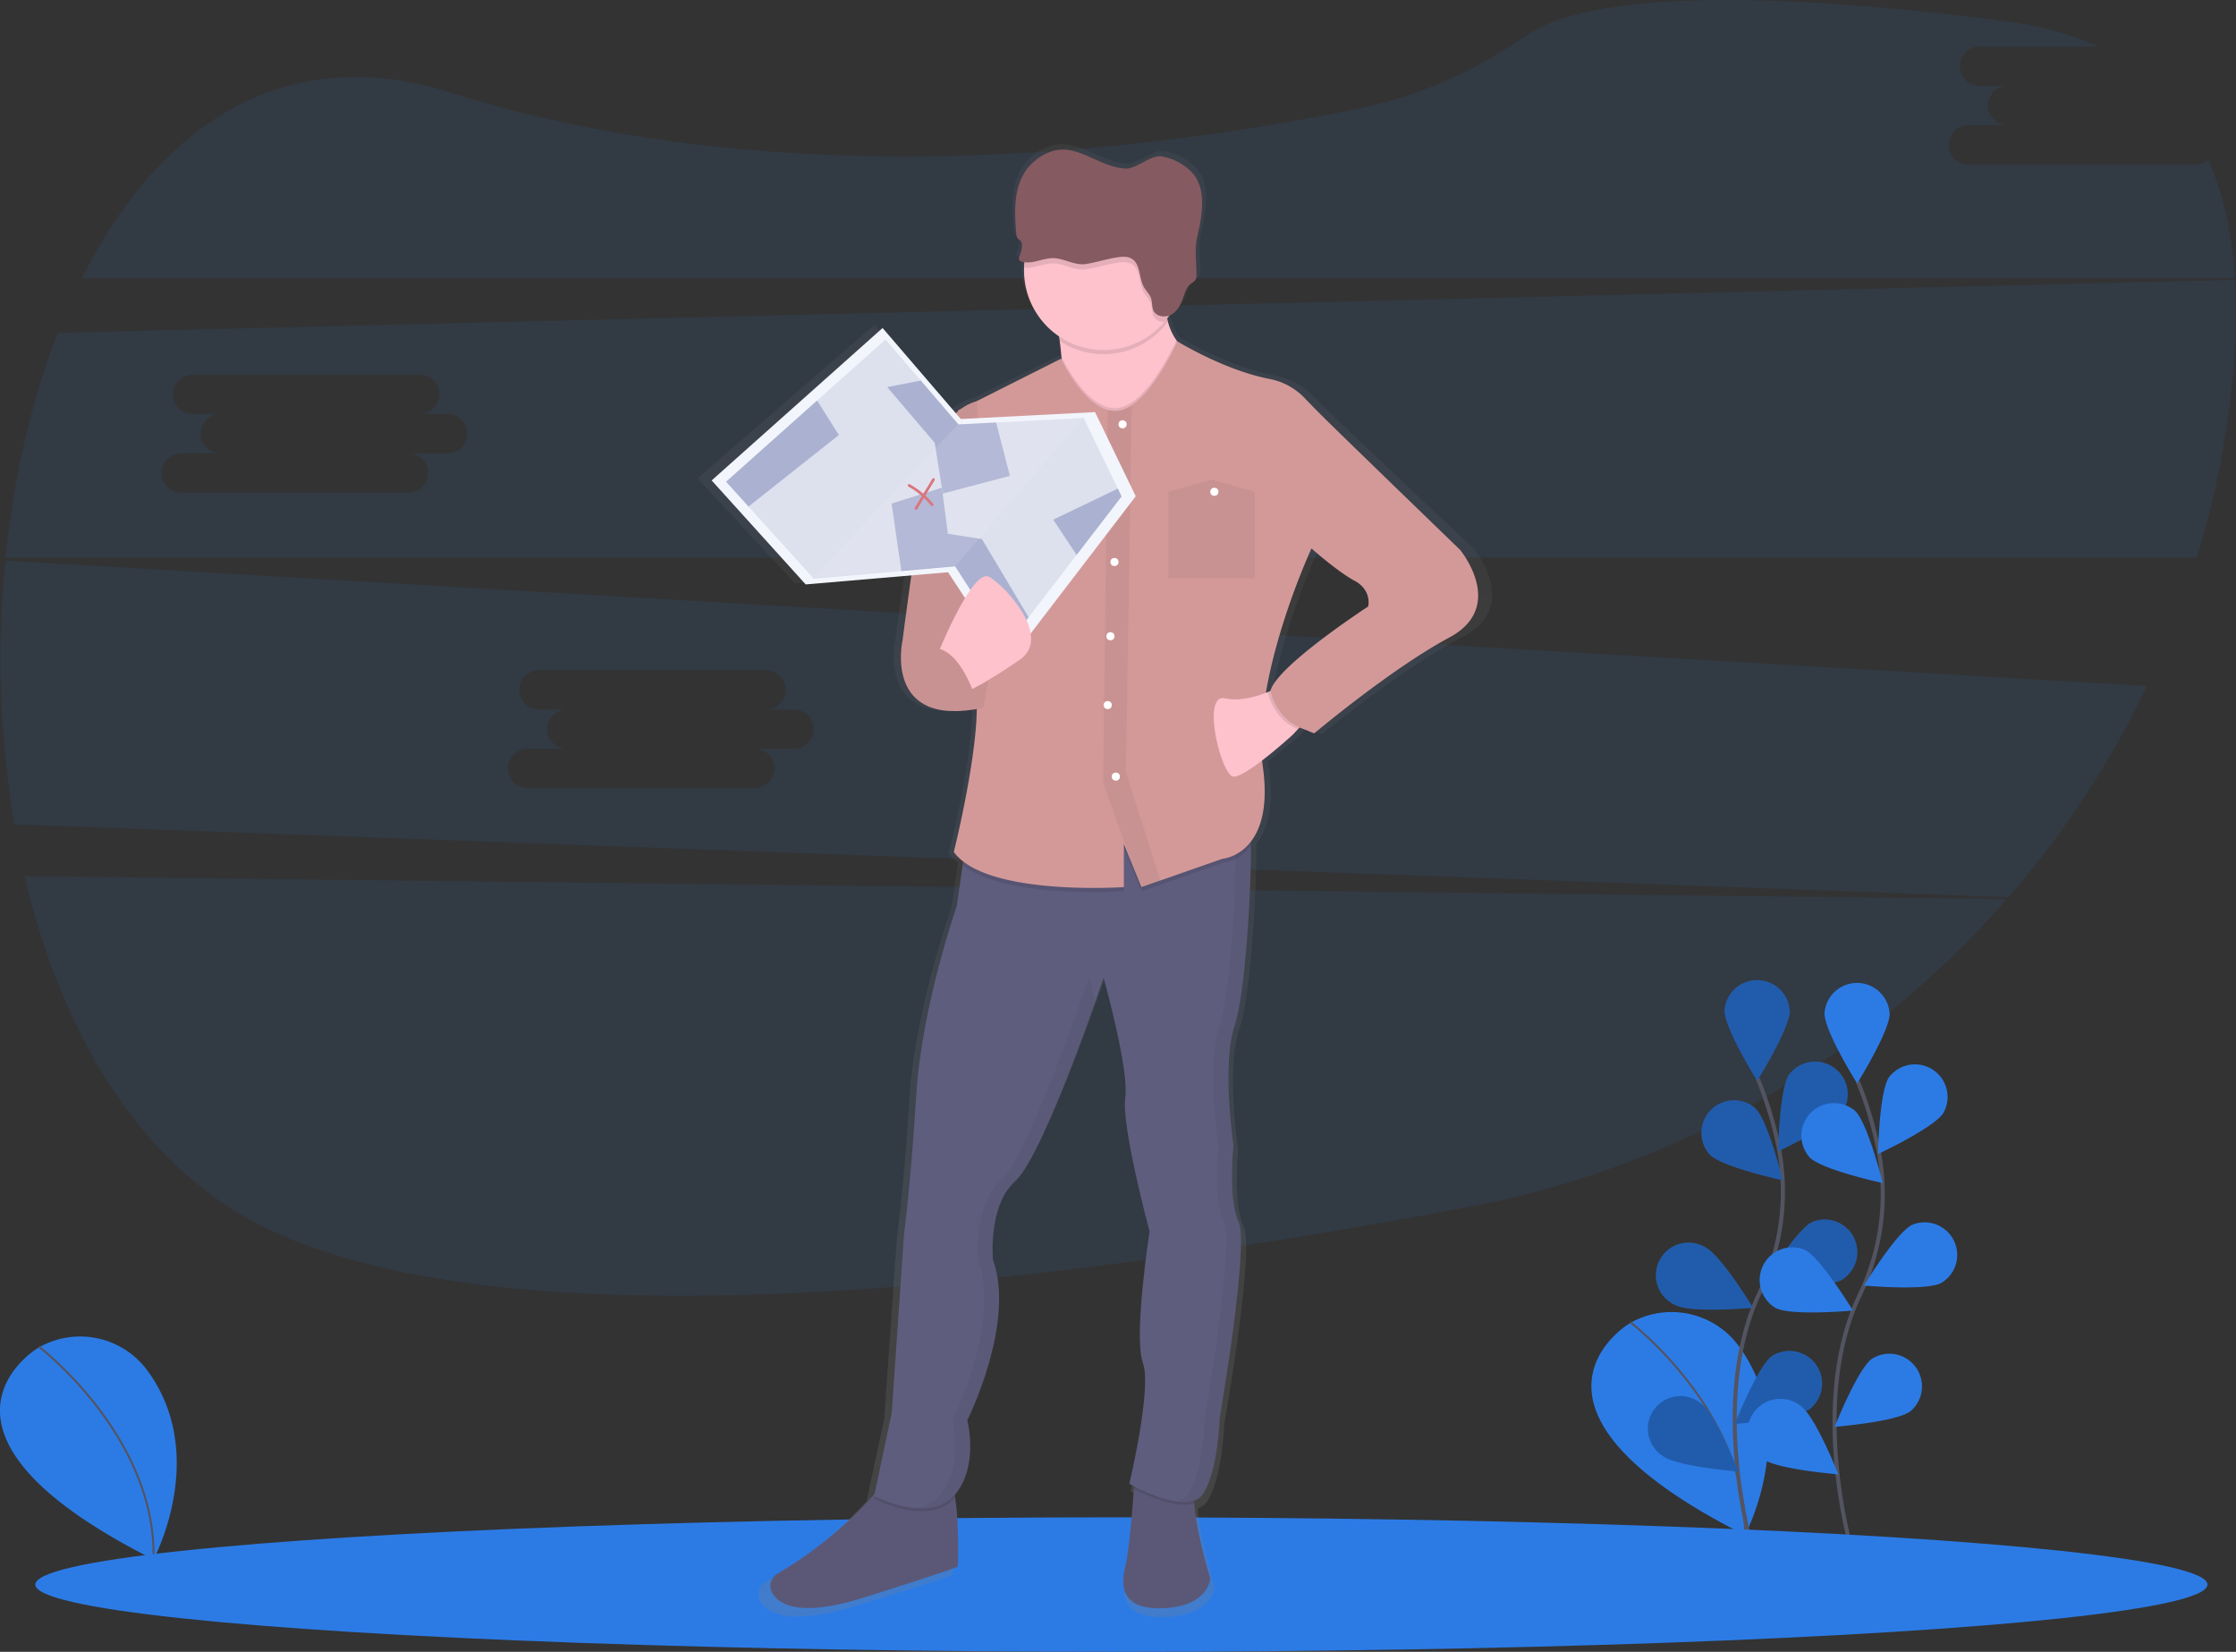
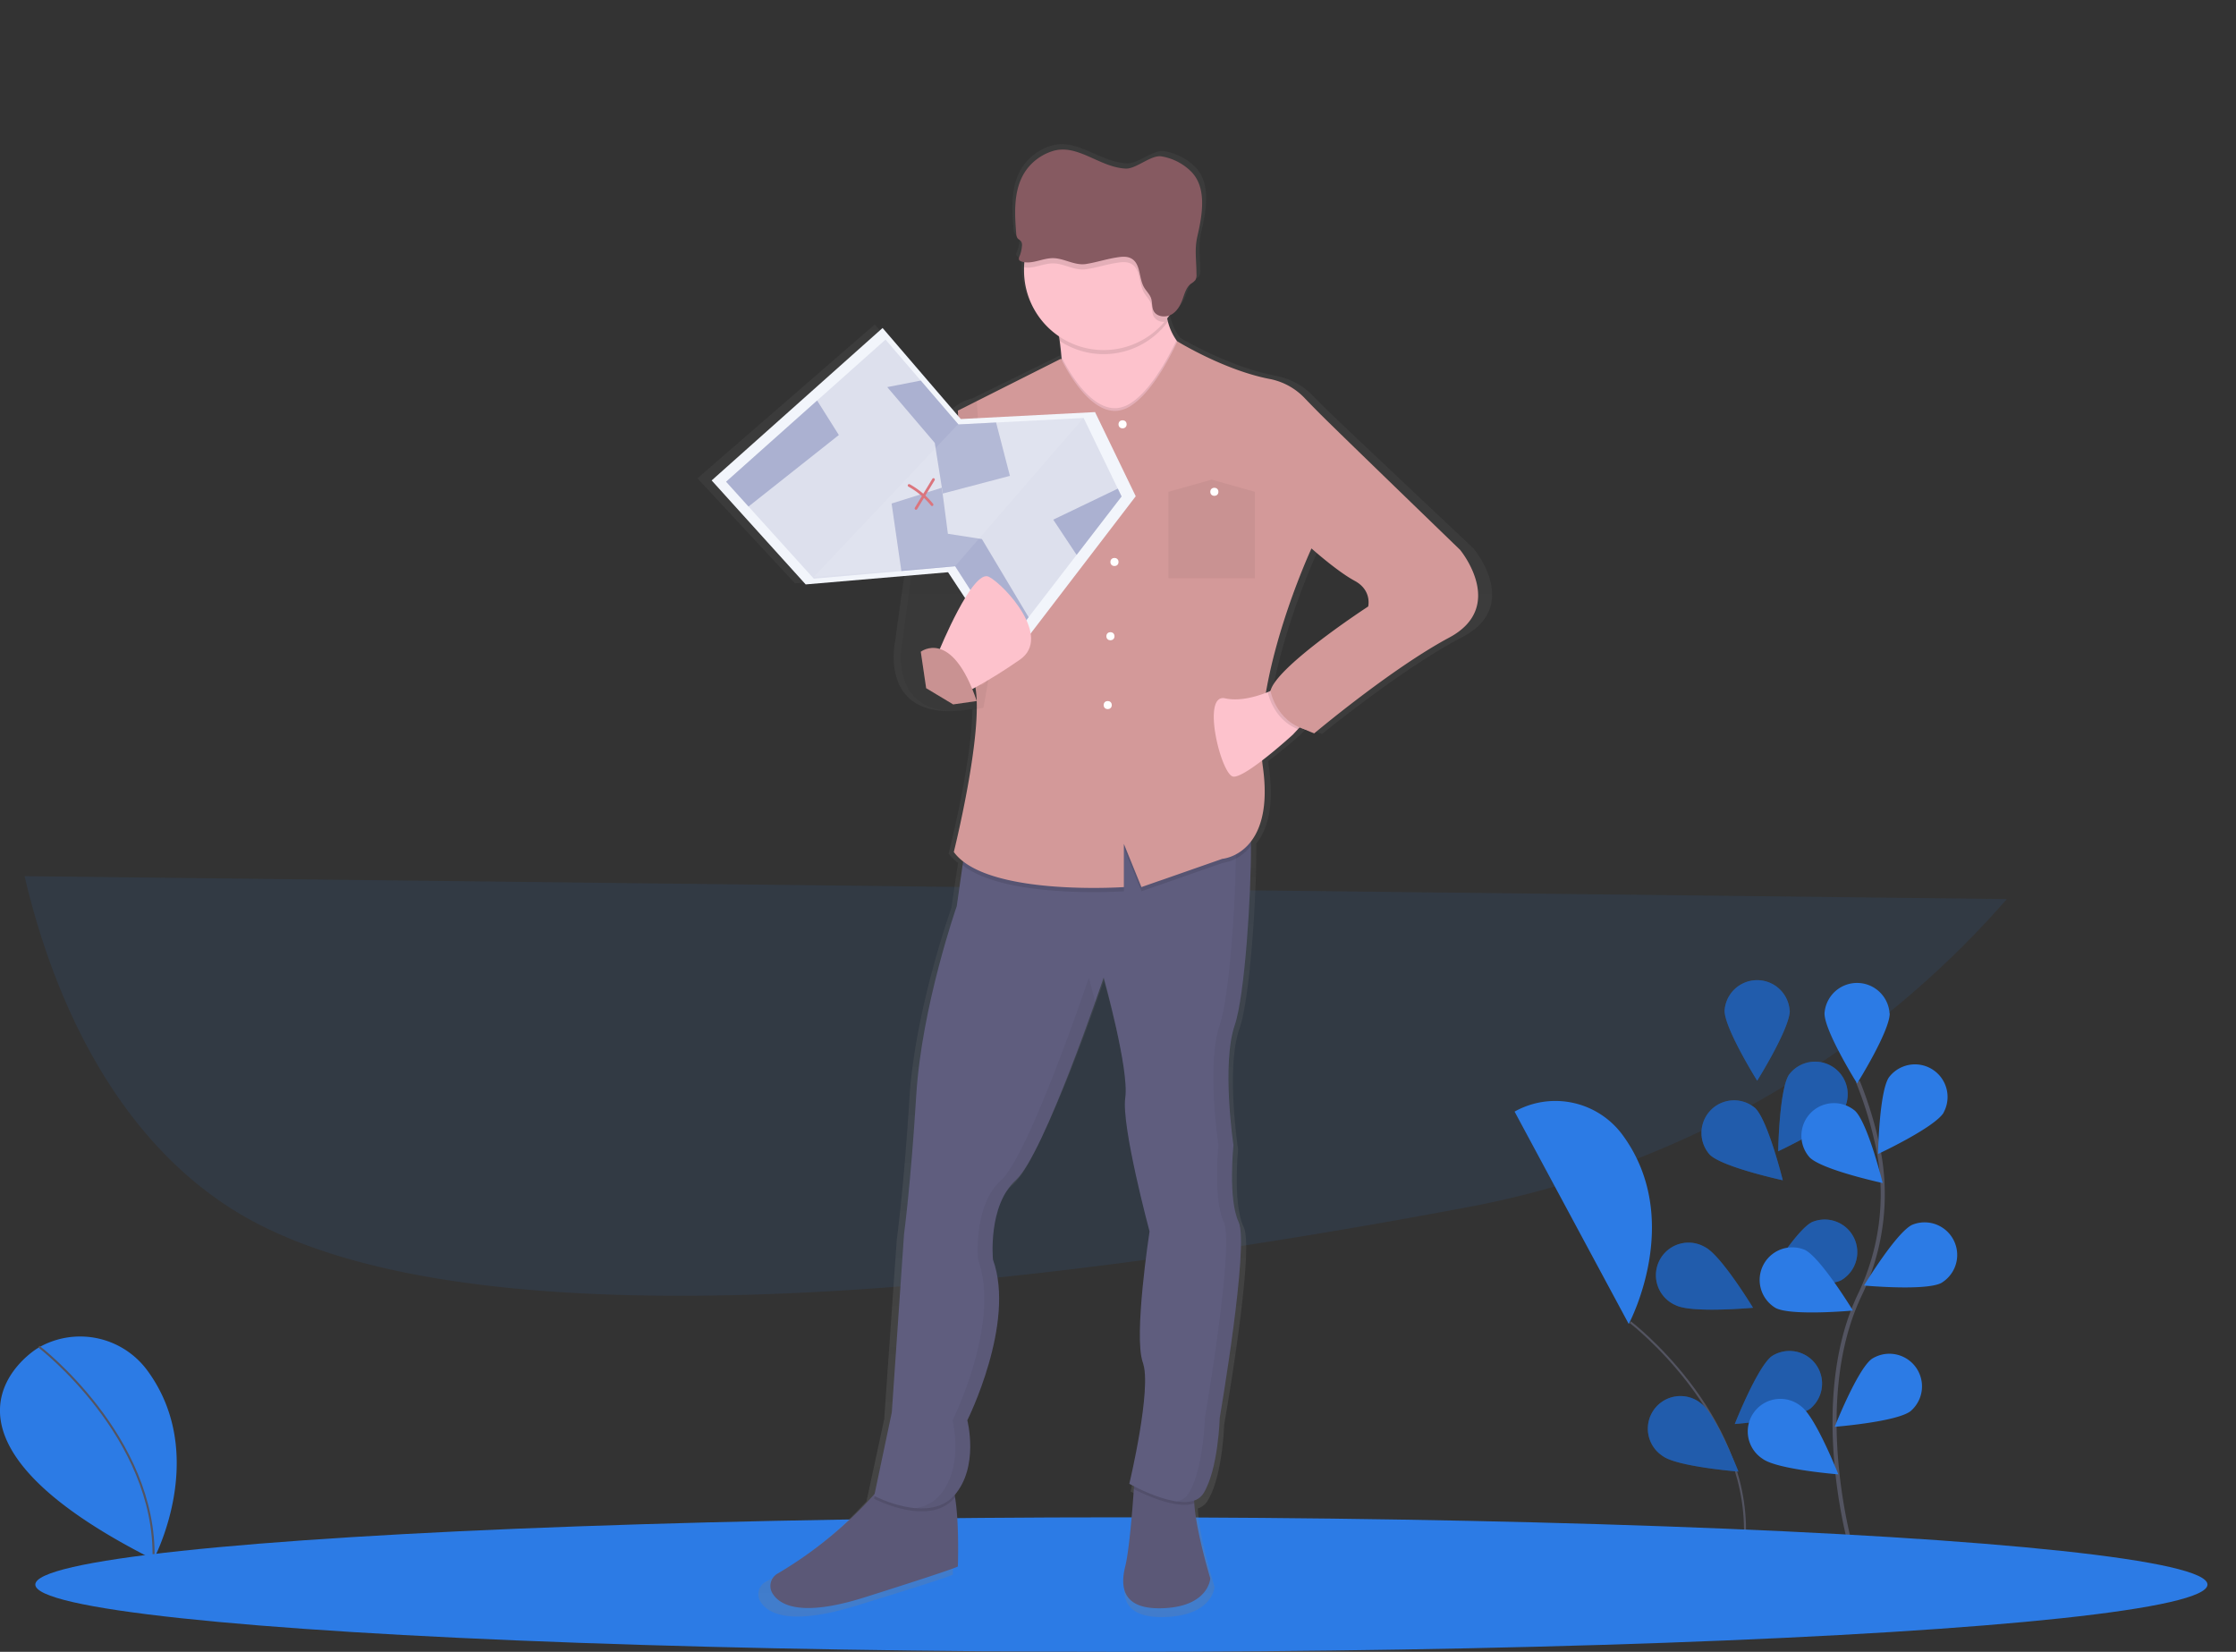
<svg xmlns="http://www.w3.org/2000/svg" width="1097.33" height="810.62" data-name="Layer 1">
  <rect width="100%" height="100%" fill="#333333" stroke="none" />
  <defs>
    <linearGradient id="a" x1="588.67" x2="588.67" y1="838.15" y2="115.47" gradientUnits="userSpaceOnUse">
      <stop offset="0" stop-color="gray" stop-opacity=".25" />
      <stop offset=".54" stop-color="gray" stop-opacity=".12" />
      <stop offset="1" stop-color="gray" stop-opacity=".1" />
    </linearGradient>
  </defs>
  <path fill="#2c7be5" d="M12.07 429.97c17.36 74.2 54.11 138.34 112.19 169.43 120.7 64.61 392.91 31.29 596.07-7a465.2 465.2 0 0 0 264.54-151.19Z" opacity=".1" />
-   <path fill="#2c7be5" d="M799.31 649.72s-67.65 40.8 57.03 103.59c0 0 27.46-51-2.9-92.57a40.94 40.94 0 0 0-53.12-11.64Z" />
+   <path fill="#2c7be5" d="M799.31 649.72c0 0 27.46-51-2.9-92.57a40.94 40.94 0 0 0-53.12-11.64Z" />
  <path fill="none" stroke="#535461" stroke-miterlimit="10" d="M800.09 648.86s57.88 44.28 56.25 104.45" />
  <path fill="#2c7be5" d="M18.31 661.72s-67.65 40.8 57.03 103.59c0 0 27.46-51-2.9-92.57a40.94 40.94 0 0 0-53.12-11.64Z" />
  <path fill="none" stroke="#535461" stroke-miterlimit="10" d="M19.09 660.86s57.88 44.28 56.25 104.45" />
-   <path fill="none" stroke="#535461" stroke-miterlimit="10" stroke-width="2" d="M859.66 759.08s-21.19-72 4-124.91a113.65 113.65 0 0 0 9.19-71.3 191 191 0 0 0-10.19-33.46" />
  <path fill="#2c7be5" d="M878.35 495.95c0 8.82-16 34.39-16 34.39s-16-25.57-16-34.39a16 16 0 0 1 31.93 0ZM904.74 544.79c-4.79 7.4-32.09 20.19-32.09 20.19s.5-30.14 5.29-37.54a16 16 0 0 1 26.8 17.36ZM903.59 628.26c-7.87 4-37.89 1.23-37.89 1.23s15.64-25.77 23.52-29.74a16 16 0 0 1 14.38 28.51ZM888.49 691.22c-7.09 5.24-37.14 7.61-37.14 7.61s11.06-28 18.15-33.29a16 16 0 0 1 19 25.67ZM839.12 566.69c6.32 6.14 35.79 12.51 35.79 12.51s-7.22-29.27-13.54-35.41a16 16 0 0 0-22.25 22.9M822.41 640.54c7.87 4 37.89 1.23 37.89 1.23s-15.64-25.77-23.52-29.74a16 16 0 1 0-14.38 28.51ZM816.01 714.55c7.09 5.24 37.14 7.61 37.14 7.61s-11.06-28-18.15-33.29a16 16 0 1 0-19 25.67Z" />
  <path d="M878.35 495.95c0 8.82-16 34.39-16 34.39s-16-25.57-16-34.39a16 16 0 0 1 31.93 0ZM904.74 544.79c-4.79 7.4-32.09 20.19-32.09 20.19s.5-30.14 5.29-37.54a16 16 0 0 1 26.8 17.36ZM903.59 628.26c-7.87 4-37.89 1.23-37.89 1.23s15.64-25.77 23.52-29.74a16 16 0 0 1 14.38 28.51ZM888.49 691.22c-7.09 5.24-37.14 7.61-37.14 7.61s11.06-28 18.15-33.29a16 16 0 0 1 19 25.67ZM839.12 566.69c6.32 6.14 35.79 12.51 35.79 12.51s-7.22-29.27-13.54-35.41a16 16 0 0 0-22.25 22.9M822.41 640.54c7.87 4 37.89 1.23 37.89 1.23s-15.64-25.77-23.52-29.74a16 16 0 1 0-14.38 28.51ZM816.01 714.55c7.09 5.24 37.14 7.61 37.14 7.61s-11.06-28-18.15-33.29a16 16 0 1 0-19 25.67Z" opacity=".25" />
  <path fill="none" stroke="#535461" stroke-miterlimit="10" stroke-width="2" d="M908.66 760.45s-21.19-72 4-124.91a113.65 113.65 0 0 0 9.19-71.3 191 191 0 0 0-10.09-33.46" />
  <path fill="#2c7be5" d="M927.39 497.31c0 8.82-16 34.39-16 34.39s-16-25.57-16-34.39a16 16 0 0 1 31.93 0ZM953.78 546.16c-4.79 7.4-32.12 20.15-32.12 20.15s.5-30.14 5.29-37.54a16 16 0 0 1 26.8 17.36ZM952.66 629.63c-7.87 4-37.89 1.23-37.89 1.23s15.64-25.77 23.52-29.74a16 16 0 0 1 14.37 28.51M937.53 692.59c-7.09 5.24-37.14 7.61-37.14 7.61s11.06-28 18.15-33.29a16 16 0 0 1 19 25.67ZM888.16 568.06c6.32 6.14 35.79 12.51 35.79 12.51s-7.22-29.27-13.54-35.41a16 16 0 0 0-22.25 22.9M871.44 641.91c7.87 4 37.89 1.23 37.89 1.23s-15.67-25.77-23.51-29.74a16 16 0 0 0-14.38 28.51M865.04 715.92c7.09 5.24 37.14 7.61 37.14 7.61s-11.06-28-18.15-33.29a16 16 0 1 0-19 25.67Z" />
-   <path fill="#2c7be5" d="M1077.43 80.72H965.96a9.635 9.635 0 1 1 0-19.27h19.27a9.635 9.635 0 0 1 0-19.27h-13.77a9.635 9.635 0 0 1 0-19.27h58.2c-12.91-6-28-10.27-45.38-12.51C825.64-9.98 769 3.5 749.02 17.4c-24.65 17.1-52.15 29.68-81.54 35.74-97.9 20.17-280.95 44.46-446.82-7.83-82.46-26-143.75 17.92-180.48 91.28h1056.61c-1.38-21.32-5.51-41-13.09-58.24a9.58 9.58 0 0 1-6.27 2.37M2.66 275.1a491 491 0 0 0 4.33 129.46l978.67 35.75a460 460 0 0 0 68-103.7Zm387 92.35h-19.23a9.635 9.635 0 0 1 0 19.27H258.96a9.635 9.635 0 1 1 0-19.27h19.27a9.635 9.635 0 0 1 0-19.27h-13.77a9.635 9.635 0 0 1 0-19.27h111.47a9.635 9.635 0 1 1 0 19.27h13.73a9.635 9.635 0 0 1 0 19.27M1096.83 137.31l-1068.49 26c-13 33.41-21.61 71.19-25.59 110.34h1075.36a456.5 456.5 0 0 0 15.55-70.34c3.17-23 4.46-45.29 3.17-66m-877.17 85.14h-19.23a9.635 9.635 0 0 1 0 19.27H88.96a9.635 9.635 0 1 1 0-19.27h19.27a9.635 9.635 0 0 1 0-19.27H94.46a9.635 9.635 0 0 1 0-19.27h111.47a9.635 9.635 0 1 1 0 19.27h13.73a9.635 9.635 0 0 1 0 19.27" opacity=".1" />
  <ellipse cx="550.33" cy="777.62" fill="#2c7be5" rx="533" ry="33" />
  <path fill="url(#a)" d="M774.44 313.8s-61.81-58.17-70.74-66.87c-3.11-3-6.05-6-8.56-8.53a33.57 33.57 0 0 0-17.73-9.29c-23.16-4.39-46.85-18.63-46.85-18.63-.13-.17-.26-.32-.38-.5a28.2 28.2 0 0 1-4.35-9.3c-.13-.49-.26-1-.37-1.52q.56-.72 1.09-1.47a7 7 0 0 0 1.17-.53c2.93-1.67 4.58-4.76 5.69-7.8 1-2.69 1.8-5.66 4.18-7.41a8.7 8.7 0 0 0 2.27-1.81 5.33 5.33 0 0 0 .53-3.09c0-6.83-1.09-12.07.5-18.73 2.54-10.66 4.87-24-3.18-31.91a28.1 28.1 0 0 0-15.16-7.55c-5.17-.82-12.82 6.22-18.06 6-13.35-.51-24.6-12.55-37.29-8.66a26.22 26.22 0 0 0-13.7 9.82c-6.26 8.92-5.66 20.46-4.76 31.1a3.87 3.87 0 0 0 .69 2.27c.47.55 1.22.84 1.68 1.39a3.37 3.37 0 0 1 .52 2.49 16.3 16.3 0 0 1-1.24 5 2 2 0 0 0-.19 1.81 1.9 1.9 0 0 0 1 .68 9 9 0 0 0 1.65.39c-.09.88-.17 1.76-.2 2.65v1.51a39.14 39.14 0 0 0 17.82 32.68c.11.72.23 1.46.34 2.23.34 2.37.65 5 .88 7.86 0 .52.08 1 .12 1.57l-.27-.55-43 21.08a21.3 21.3 0 0 0-8.67 4.25l-.85.42v.25q-.53.44-1.08.94l-37.31-42.14-87 75.52 47.84 51.51 53.76-4.48c-2.65 18.2-4.46 32.15-4.46 32.15s-9.83 42.13 37.79 34.07c-.31 26.57-11.69 70.91-11.69 70.91a23.4 23.4 0 0 0 4.63 4.57l-.27 1.81-3 20.37s-17.86 49.48-20.6 93.61-6.18 68.87-6.18 68.87l-6.18 88.27-8.69 40.36a204 204 0 0 1-49.4 39.5 6.92 6.92 0 0 0-2.8 9.48c3.52 6.06 14.35 12.35 47.15 2.27 52.2-16 47.39-15.38 47.39-15.38s.77-21.42-1.45-34.12c-.07-.38-.14-.75-.21-1.12 12.5-14.09 6.46-37 6.46-37s24.72-48.14 13-79.57c0 0-2.75-26.75 11.68-39.45.2-.18.41-.38.62-.59l.19-.2.47-.5.21-.23.55-.64.12-.14c.22-.27.45-.56.68-.86l.18-.24.58-.65.22-.32.54-.79.18-.26.73-1.11.14-.22.61-1 .23-.38.56-.94.21-.36.77-1.34.77-1.38.22-.41.59-1.09.23-.44.71-1.35.09-.17.82-1.6.2-.39.64-1.27.24-.48.67-1.36.17-.34.84-1.75.14-.29.7-1.49.24-.51.65-1.39.21-.45.86-1.87.83-1.85.23-.51.65-1.47.22-.51.89-1.91v-.08l.87-2 .19-.43.68-1.58.23-.53.71-1.69.14-.32.86-2 .14-.33.71-1.7.23-.55.65-1.59.19-.46.83-2 .07-.17.75-1.85.23-.57.61-1.52.22-.55.72-1.82.07-.19.78-2 .23-.58.56-1.43.24-.63.59-1.52.17-.45.73-1.89.2-.52.53-1.38.27-.7.47-1.22.25-.66.66-1.75.19-.51.48-1.28.27-.71.4-1.07.27-.73.45-1.21.29-.78.45-1.22.29-.78.31-.84.29-.8.25-.69.67-1.82.11-.31.31-.86.21-.57.32-.87.15-.41c2.87-7.91 4.63-13 4.63-13s13 45.47 11 59.51 12.36 66.2 12.36 66.2-8.24 52.16-3.43 64.86-6.87 60.18-6.87 60.18.89.49 2.4 1.24l-.09 1.29c-.75 10.44-2.38 30.5-4.37 38.26-2.75 10.7-1.37 22.07 20.6 20.73s22.66-14.71 22.66-14.71-7.25-23.38-8.14-37.17c0-.45 0-.89-.06-1.32l.62-.23.18-.07c.25-.11.49-.22.72-.34.22-.12.42-.24.63-.37l.18-.12q.26-.18.51-.38l.12-.1q.3-.25.57-.52l.13-.13q.21-.23.41-.47l.14-.18c.16-.21.32-.43.47-.67 7.55-12 8.24-37.45 8.24-37.45s15.11-85.59 9.62-97-2.75-38.11-2.75-38.11-6.18-40.12.69-59.51c5.14-14.52 8.36-64.66 8.21-88.65v-1.98c5.12-6.36 9-17.52 6.24-37.08-.16-1.11-.28-2.23-.4-3.37 7.8-5.83 15.5-12.68 15.5-12.68l2.66-2.74.85-.88c.74.31 1.52.59 2.33.84 3 1.36 5.14 2.12 5.14 2.12s39.15-32.1 68.68-47.48 5.57-43.6 5.57-43.6m-46.7 28.08S686.53 368 679 381.34a10 10 0 0 0-1 2.38l-1 .42-1.26.48c6.31-36 23.2-71.49 23.2-71.49s13 11.37 22 16 6.8 12.76 6.8 12.76Z" transform="translate(-51.34 -44.69)" />
  <path fill="#5b5877" d="M424.39 783.86c-31.64 10-42.09 3.76-45.48-2.25a7 7 0 0 1 2.7-9.39 198 198 0 0 0 48-39.54c3.52-4 5.37-6.45 5.37-6.45s24.51-4.64 30.47 0c1.49 1.16 2.53 4.4 3.24 8.6 2.14 12.58 1.4 33.8 1.4 33.8s4.64-.67-45.7 15.23M593.96 774.58s-.66 13.25-21.86 14.57-22.52-9.94-19.87-20.53c1.92-7.68 3.49-27.55 4.21-37.9.27-3.93.42-6.48.42-6.48s33.12-3.31 29.81 6a20.7 20.7 0 0 0-.56 7.56c.86 13.63 7.85 36.78 7.85 36.78" />
  <path d="m468.66 734.83-.59.68c-12.59 13.91-39.08 0-39.08 0l.59-2.82c3.52-4 5.37-6.45 5.37-6.45s24.51-4.64 30.47 0c1.53 1.15 2.57 4.39 3.24 8.59M586.66 730.2a20.7 20.7 0 0 0-.56 7.56c-8.66 3-24-4.1-29.67-7 .27-3.93.42-6.48.42-6.48s33.14-3.35 29.81 5.92" opacity=".1" />
  <path fill="#5f5d7e" d="M607.87 599.71c5.3 11.26-9.27 96-9.27 96s-.66 25.17-7.95 37.09-36.43-4.64-36.43-4.64 11.26-47 6.62-59.62 3.31-64.23 3.31-64.23-13.91-51.67-11.92-65.58-10.6-59-10.6-59-29.15 86.78-43.06 99.36-11.26 39.08-11.26 39.08C498.57 649.3 474.72 697 474.72 697s6 23.18-6.62 37.09-39.08 0-39.08 0l8.64-40.98 6-87.44s3.31-24.51 6-68.23 19.87-92.74 19.87-92.74l2.88-20.18 2.42-16.92s134.47-4.64 137.78-5.3c.83-.17 1.25 4.89 1.29 12.86.15 23.77-3 73.43-7.92 87.82-6.62 19.21-.66 59-.66 59s-2.75 26.47 2.55 37.73" />
  <g opacity=".05">
    <path d="M534.35 479.81s-29.15 86.78-43.06 99.36-11.26 39.08-11.26 39.08c11.26 31.13-12.59 78.83-12.59 78.83s6 23.18-6.62 37.09a19 19 0 0 1-12.22 6c7 .73 14.39-.33 19.5-6 12.59-13.91 6.62-37.09 6.62-37.09s23.85-47.69 12.59-78.83c0 0-2.65-26.5 11.26-39.08 10.69-9.67 30.36-63.11 38.91-87.37-1.76-7.08-3.13-11.99-3.13-11.99M605.22 561.95s-6-39.74.66-59c5-14.39 8.06-64.05 7.92-87.82 0-8-.46-13-1.29-12.86-.41.08-2.88.23-6.87.42.56 1.36.84 5.92.88 12.45.15 23.77-3 73.43-7.92 87.82-6.62 19.21-.66 59-.66 59s-2.65 26.5 2.65 37.76-9.27 96-9.27 96-.66 25.17-7.95 37.09a8.84 8.84 0 0 1-6.08 4c5.67.84 10.83.14 13.36-4 7.29-11.92 7.95-37.09 7.95-37.09s14.57-84.79 9.27-96-2.65-37.77-2.65-37.77" />
  </g>
  <path fill="#fdc2cc" d="m588 175.11-4.64 45.7s-73.53 15.9-65.58-9.94c3.76-12.23 4-25.36 3.13-35.79-.23-2.82-.52-5.44-.85-7.79a112 112 0 0 0-2.28-12.06s57-43.06 54.32-13.91a47.5 47.5 0 0 0 1.05 16.47 28.2 28.2 0 0 0 4.2 9.21c4.69 6.62 10.65 8.11 10.65 8.11" />
  <path d="M573.16 157.8c-.53.72-1.09 1.43-1.66 2.11a39.09 39.09 0 0 1-51.44 7.4 112 112 0 0 0-2.28-12.06s57-43.06 54.32-13.91a47.5 47.5 0 0 0 1.06 16.46" opacity=".1" />
  <path fill="#fdc2cc" d="M580.71 132.71a39.08 39.08 0 0 1-78.16 0v-1.5a39.08 39.08 0 0 1 78.13 1.5Z" />
  <path d="M613.8 415.18a21.3 21.3 0 0 1-13.88 8.33l-30.44 10.65h-.07l-9.23 3.23-3.87-9.52-4.74-11.68v21.2s-58.16 4-79.26-12.89l2.42-16.92s134.47-4.64 137.78-5.3c.83-.13 1.25 4.92 1.29 12.9M588 175.11l-4.64 45.7s-73.53 15.9-65.58-9.94c3.76-12.23 4-25.36 3.13-35.79 1.27 2.66 10.62 21.48 22.71 24.75a13.1 13.1 0 0 0 4.63.44 15.4 15.4 0 0 0 7.13-2.76c10.88-7.23 20-26.26 22-30.5 4.66 6.61 10.62 8.1 10.62 8.1" opacity=".1" />
  <path fill="#d39999" d="M711.21 312.89c-28.48 15.24-66.24 47-66.24 47s-27.82-9.94-20.53-23.18 47-39.08 47-39.08 2-7.95-6.62-12.59-21.2-15.9-21.2-15.9-29.81 64.25-23.85 107.31-19.87 45-19.87 45l-30.44 10.65h-.07l-9.23 3.23-3.87-9.52-4.74-11.68v21.2s-67.57 4.64-83.46-17.22c0 0 14.57-58.29 10.6-80.81s-8.61-135.79-8.61-135.79l50.67-25.5s9.91 21.63 22.91 25.16a13.1 13.1 0 0 0 4.63.44 15.4 15.4 0 0 0 7.13-2.76c12.27-8.15 22.35-31.35 22.35-31.35s22.85 14.1 45.19 18.45a32.1 32.1 0 0 1 17.1 9.2c2.42 2.53 5.26 5.44 8.26 8.45 8.61 8.61 68.23 66.24 68.23 66.24s23.11 27.81-5.34 43.05" />
  <path fill="#fdc2cc" d="m645.66 348.66-8.7 9.21-2.56 2.72s-23.18 21.2-29.15 20.53-15.9-41.07-4-38.42c7.24 1.61 15.71-.93 21.23-3.18a56 56 0 0 0 5.92-2.78Z" />
  <path d="M580.71 132.71a38.9 38.9 0 0 1-9.22 25.21 5.64 5.64 0 0 1-5.25-2.51c-1.1-1.93-.64-4.35-1.37-6.43s-2.39-3.51-3.44-5.36c-2.66-4.66-1.54-11.72-6.41-14.22-2.24-1.14-4.95-.76-7.45-.34-4.91.81-9.85 2.42-14.69 3.09-5.52.78-10.49-2.81-15.94-2.89-4.86-.08-9.74 2.77-14.35 1.95a39.08 39.08 0 0 1 78.13 1.5Z" opacity=".1" />
  <path fill="#865a61" d="M547.57 126.41c2.5-.41 5.21-.8 7.45.35 4.87 2.49 3.75 9.55 6.41 14.21 1.05 1.85 2.75 3.36 3.45 5.36s.27 4.5 1.37 6.43c1.59 2.79 5.9 3.2 8.73 1.54s4.41-4.71 5.48-7.73c.94-2.66 1.73-5.6 4-7.34a8.5 8.5 0 0 0 2.19-1.79 5.4 5.4 0 0 0 .52-3.06c0-6.76-1.05-12 .48-18.55 2.45-10.56 4.69-23.78-3.07-31.61a26.85 26.85 0 0 0-14.62-7.48c-5-.82-12.36 6.16-17.42 6-12.87-.51-23.73-12.43-36-8.58a25.32 25.32 0 0 0-13.22 9.73c-6 8.84-5.46 20.26-4.59 30.81a3.9 3.9 0 0 0 .67 2.25c.45.54 1.18.83 1.62 1.38a3.4 3.4 0 0 1 .5 2.46 16.6 16.6 0 0 1-1.19 5 2.06 2.06 0 0 0-.18 1.8 1.82 1.82 0 0 0 1 .68c5 1.8 10.4-1.67 15.75-1.58s10.43 3.67 15.95 2.89c4.87-.75 9.81-2.36 14.72-3.17" />
-   <path d="M569.49 432.17h-.07l-9.57 3.56-3.54-9.85-15-41.82 2.35-182.89a13.1 13.1 0 0 0 4.63.44 15.4 15.4 0 0 0 7.13-2.76l-2.84 180Z" opacity=".05" />
  <circle cx="550.91" cy="208.23" r="1.99" fill="#fff" />
  <circle cx="546.93" cy="275.79" r="1.99" fill="#fff" />
  <circle cx="543.62" cy="346.01" r="1.99" fill="#fff" />
-   <circle cx="547.6" cy="381.11" r="1.99" fill="#fff" />
  <path d="M615.83 283.74h-42.4v-42.39l21.2-5.97 21.2 5.97z" opacity=".05" />
  <circle cx="548.92" cy="239.36" r="1.99" fill="#fff" />
  <circle cx="595.95" cy="241.35" r="1.99" fill="#fff" />
  <circle cx="544.95" cy="312.22" r="1.99" fill="#fff" />
-   <path fill="#d39999" d="M479.37 196.97s-18.55 2.65-24.51 36.43-11.92 80.81-11.92 80.81-9.94 43.72 39.72 33.1l2.65-15.24s-5 17.55-3.64-17.55 1.66-58 1.66-58Z" />
  <path d="M479.37 196.97s-18.55 2.65-24.51 36.43-11.92 80.81-11.92 80.81-9.94 43.72 39.72 33.1l2.65-15.24s-7.62 16.89-6.29-18.22 4.31-57.3 4.31-57.3Z" opacity=".05" />
  <path d="m645.66 348.66-8.7 9.21c-12.37-5-14.77-18.11-14.77-18.11l.32-.24a56 56 0 0 0 5.92-2.78Z" opacity=".1" />
  <path fill="#d39999" d="m633.38 331.77-9.89 7.33s3.27 17.84 21.81 19.83l7.95-13.91Z" />
  <path fill="#f2f5fb" d="m349.25 235.77 83.88-74.81 38.39 44.67 65.88-3.4 19.97 41.3-62.72 81.92-29.38-44.63-69.88 5.98z" />
  <path fill="#dde0ed" d="m550.42 243.63-22.07 28.67-23.55 30.6-10.88 14.15-25.17-39.16-26.4 2.32-42.98 3.77-32.02-35.41-11.01-12.17 44.67-39.84 33.56-29.92 17.29 20.12 18.5 21.53 18.48-.95 42.96-2.22 16.77 34.68z" />
  <path fill="#abb1d1" d="m411.67 213.48-44.32 35.09-11.01-12.17 44.67-39.84zM462.23 239.33l-3.49-21.99-23.32-27.37 16.44-3.21 18.5 21.53 18.48-.95 6.78 26.19-32.93 8.67zM550.42 243.63l-22.07 28.67-11.46-17.28 31.68-15.22z" />
  <path fill="#abb1d1" d="m504.8 302.9-10.88 14.15-25.17-39.16-26.4 2.32-4.79-33.11 24.67-7.77 2.96 22.62 16.69 2.59z" />
  <path fill="#d7666f" d="M457.54 248.31a.66.66 0 0 1-.64-.23 38.3 38.3 0 0 0-11.07-9.27.662.662 0 1 1 .64-1.16 39.7 39.7 0 0 1 11.45 9.59.66.66 0 0 1-.39 1.07Z" />
  <path fill="#d7666f" d="M449.66 250.15a.66.66 0 0 1-.69-1l8.58-14.17a.662.662 0 0 1 1.13.69l-8.58 14.17a.66.66 0 0 1-.44.31" />
  <path fill="#fff" d="m399.39 283.1 70.82-74.96 61.46-2.99-62.75 72.48z" opacity=".1" />
  <path fill="#fdc2cc" d="M460.82 319.47s16.56-40.63 24.51-36.41 31.13 29.55 15.24 40.63-27.16 16.36-27.16 16.36l-12.59-1.58Z" />
  <path fill="#d39999" d="M451.88 319.84s15.19-11.92 27.46 24.18l-11.57 1.66-13.25-7.95Z" />
  <path d="M451.88 319.84s15.19-11.92 27.46 24.18l-11.57 1.66-13.25-7.95Z" opacity=".05" />
</svg>